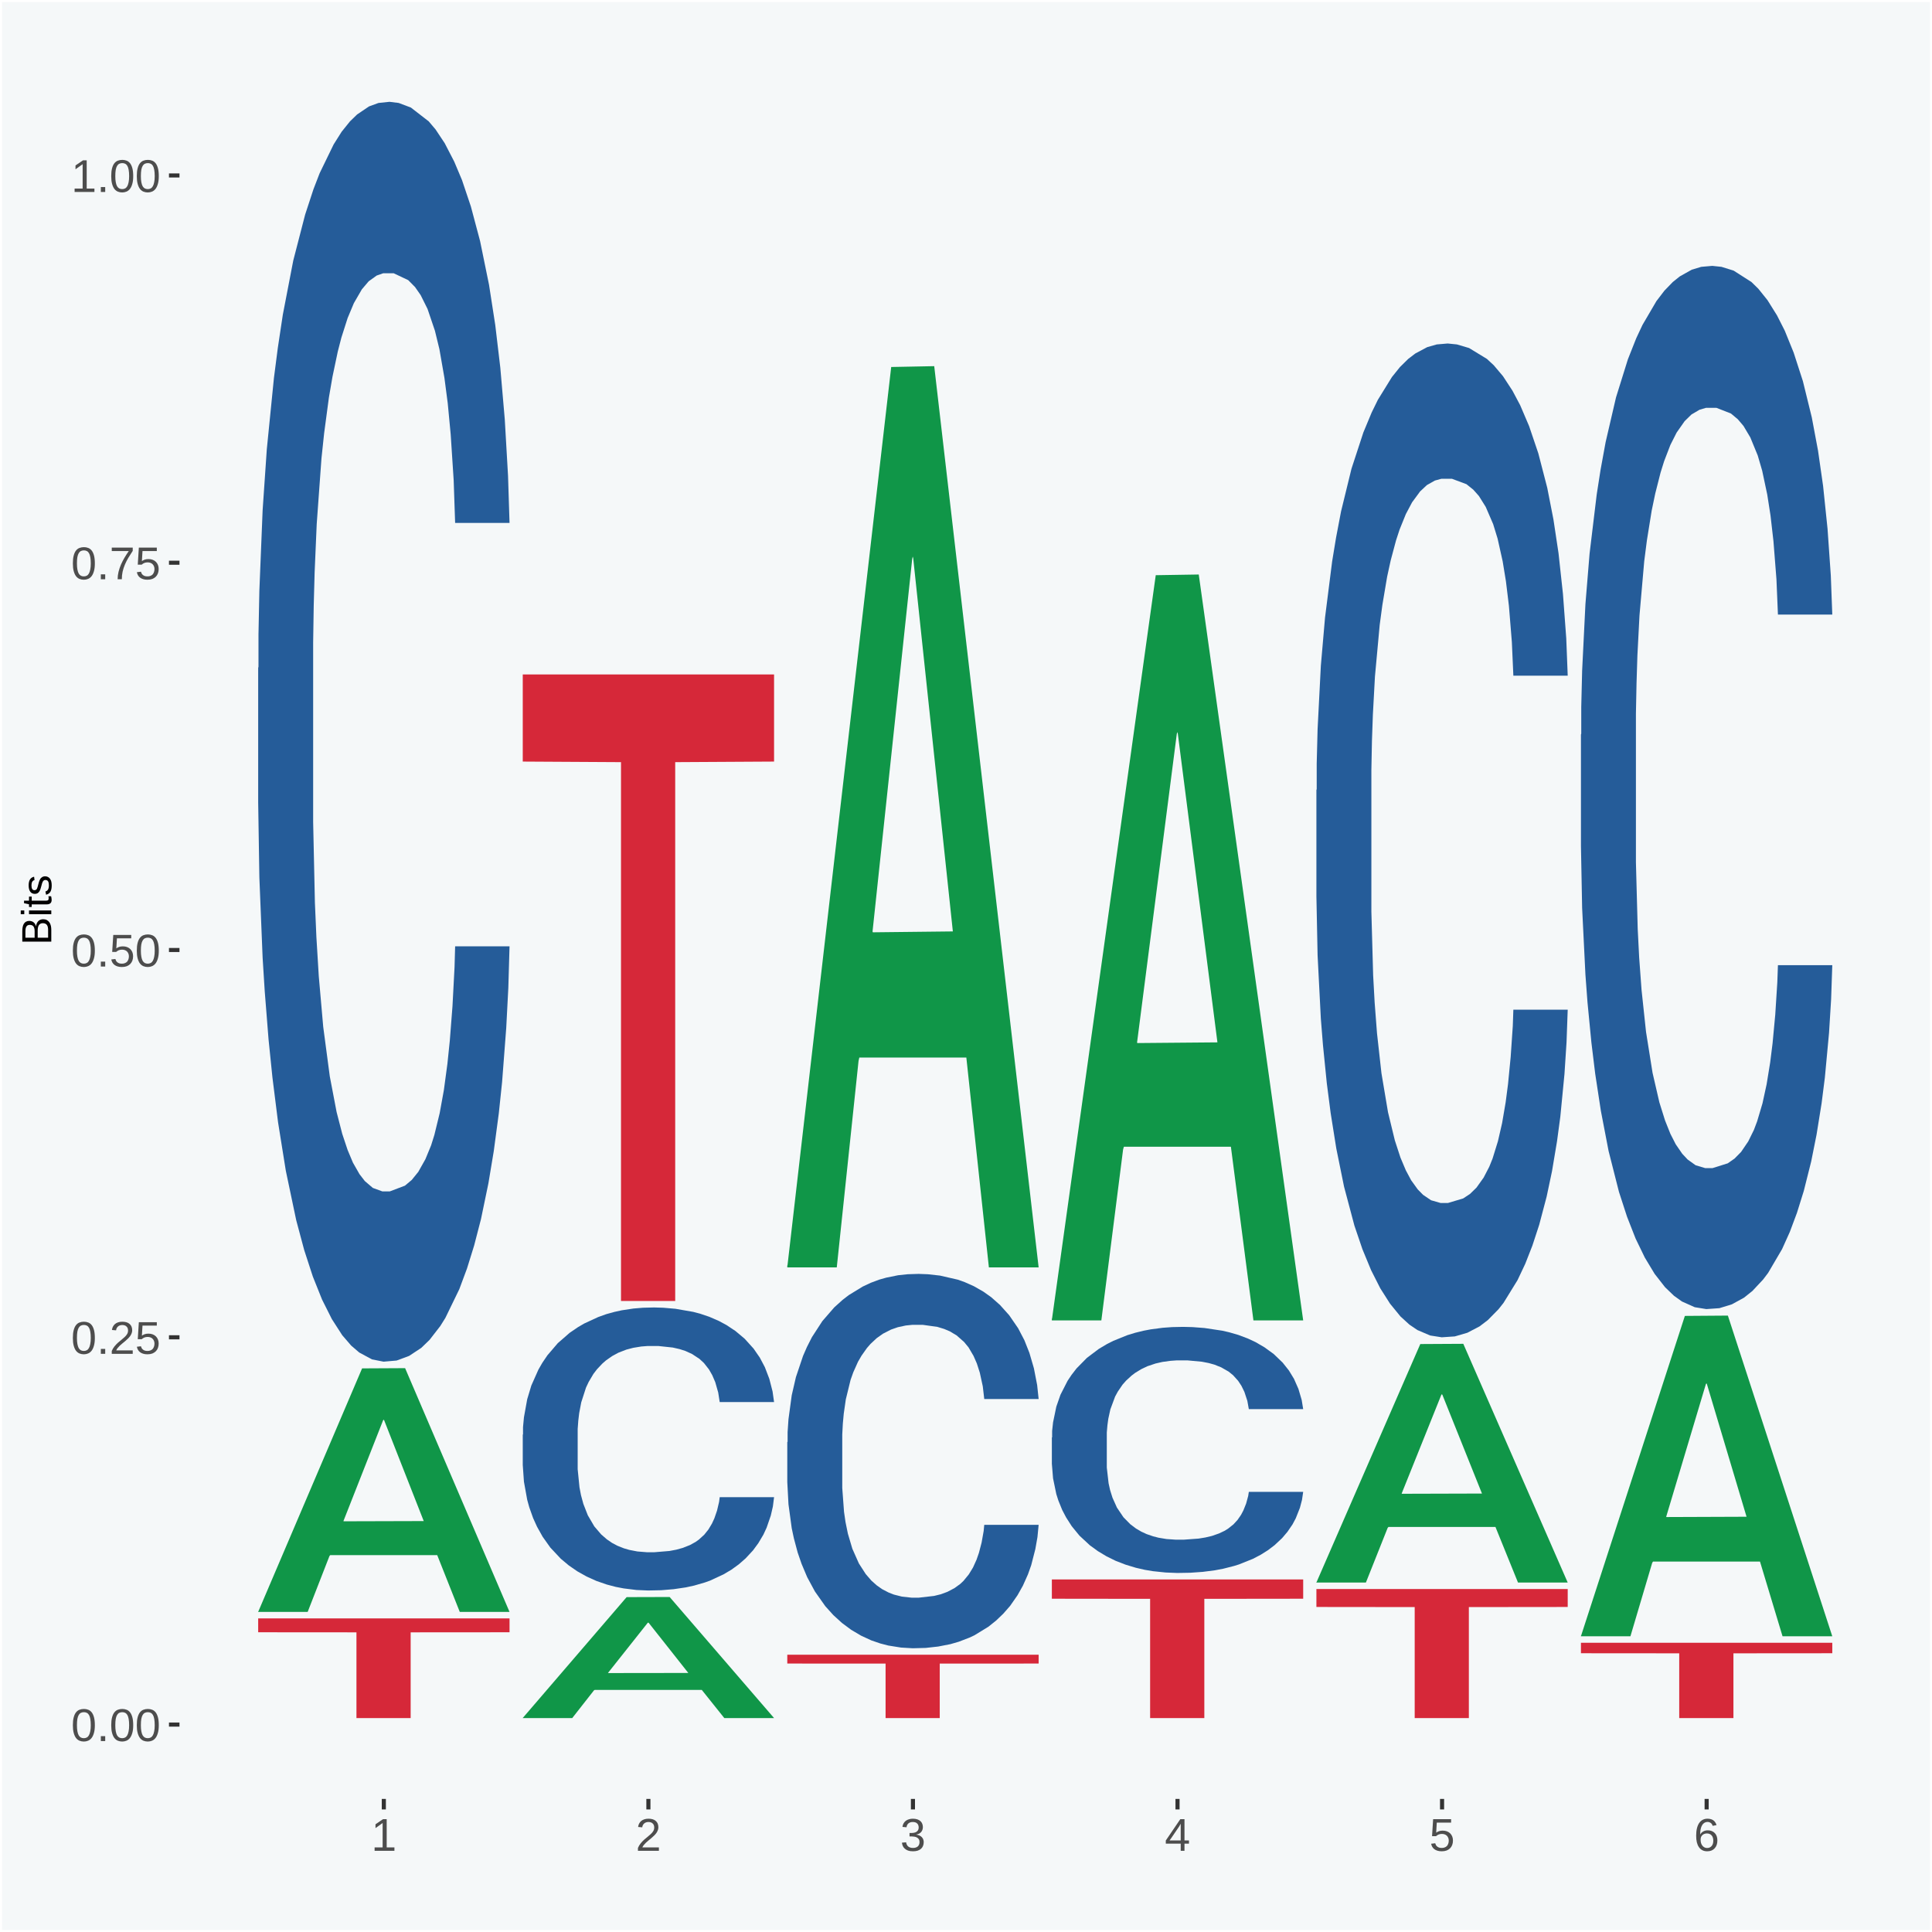
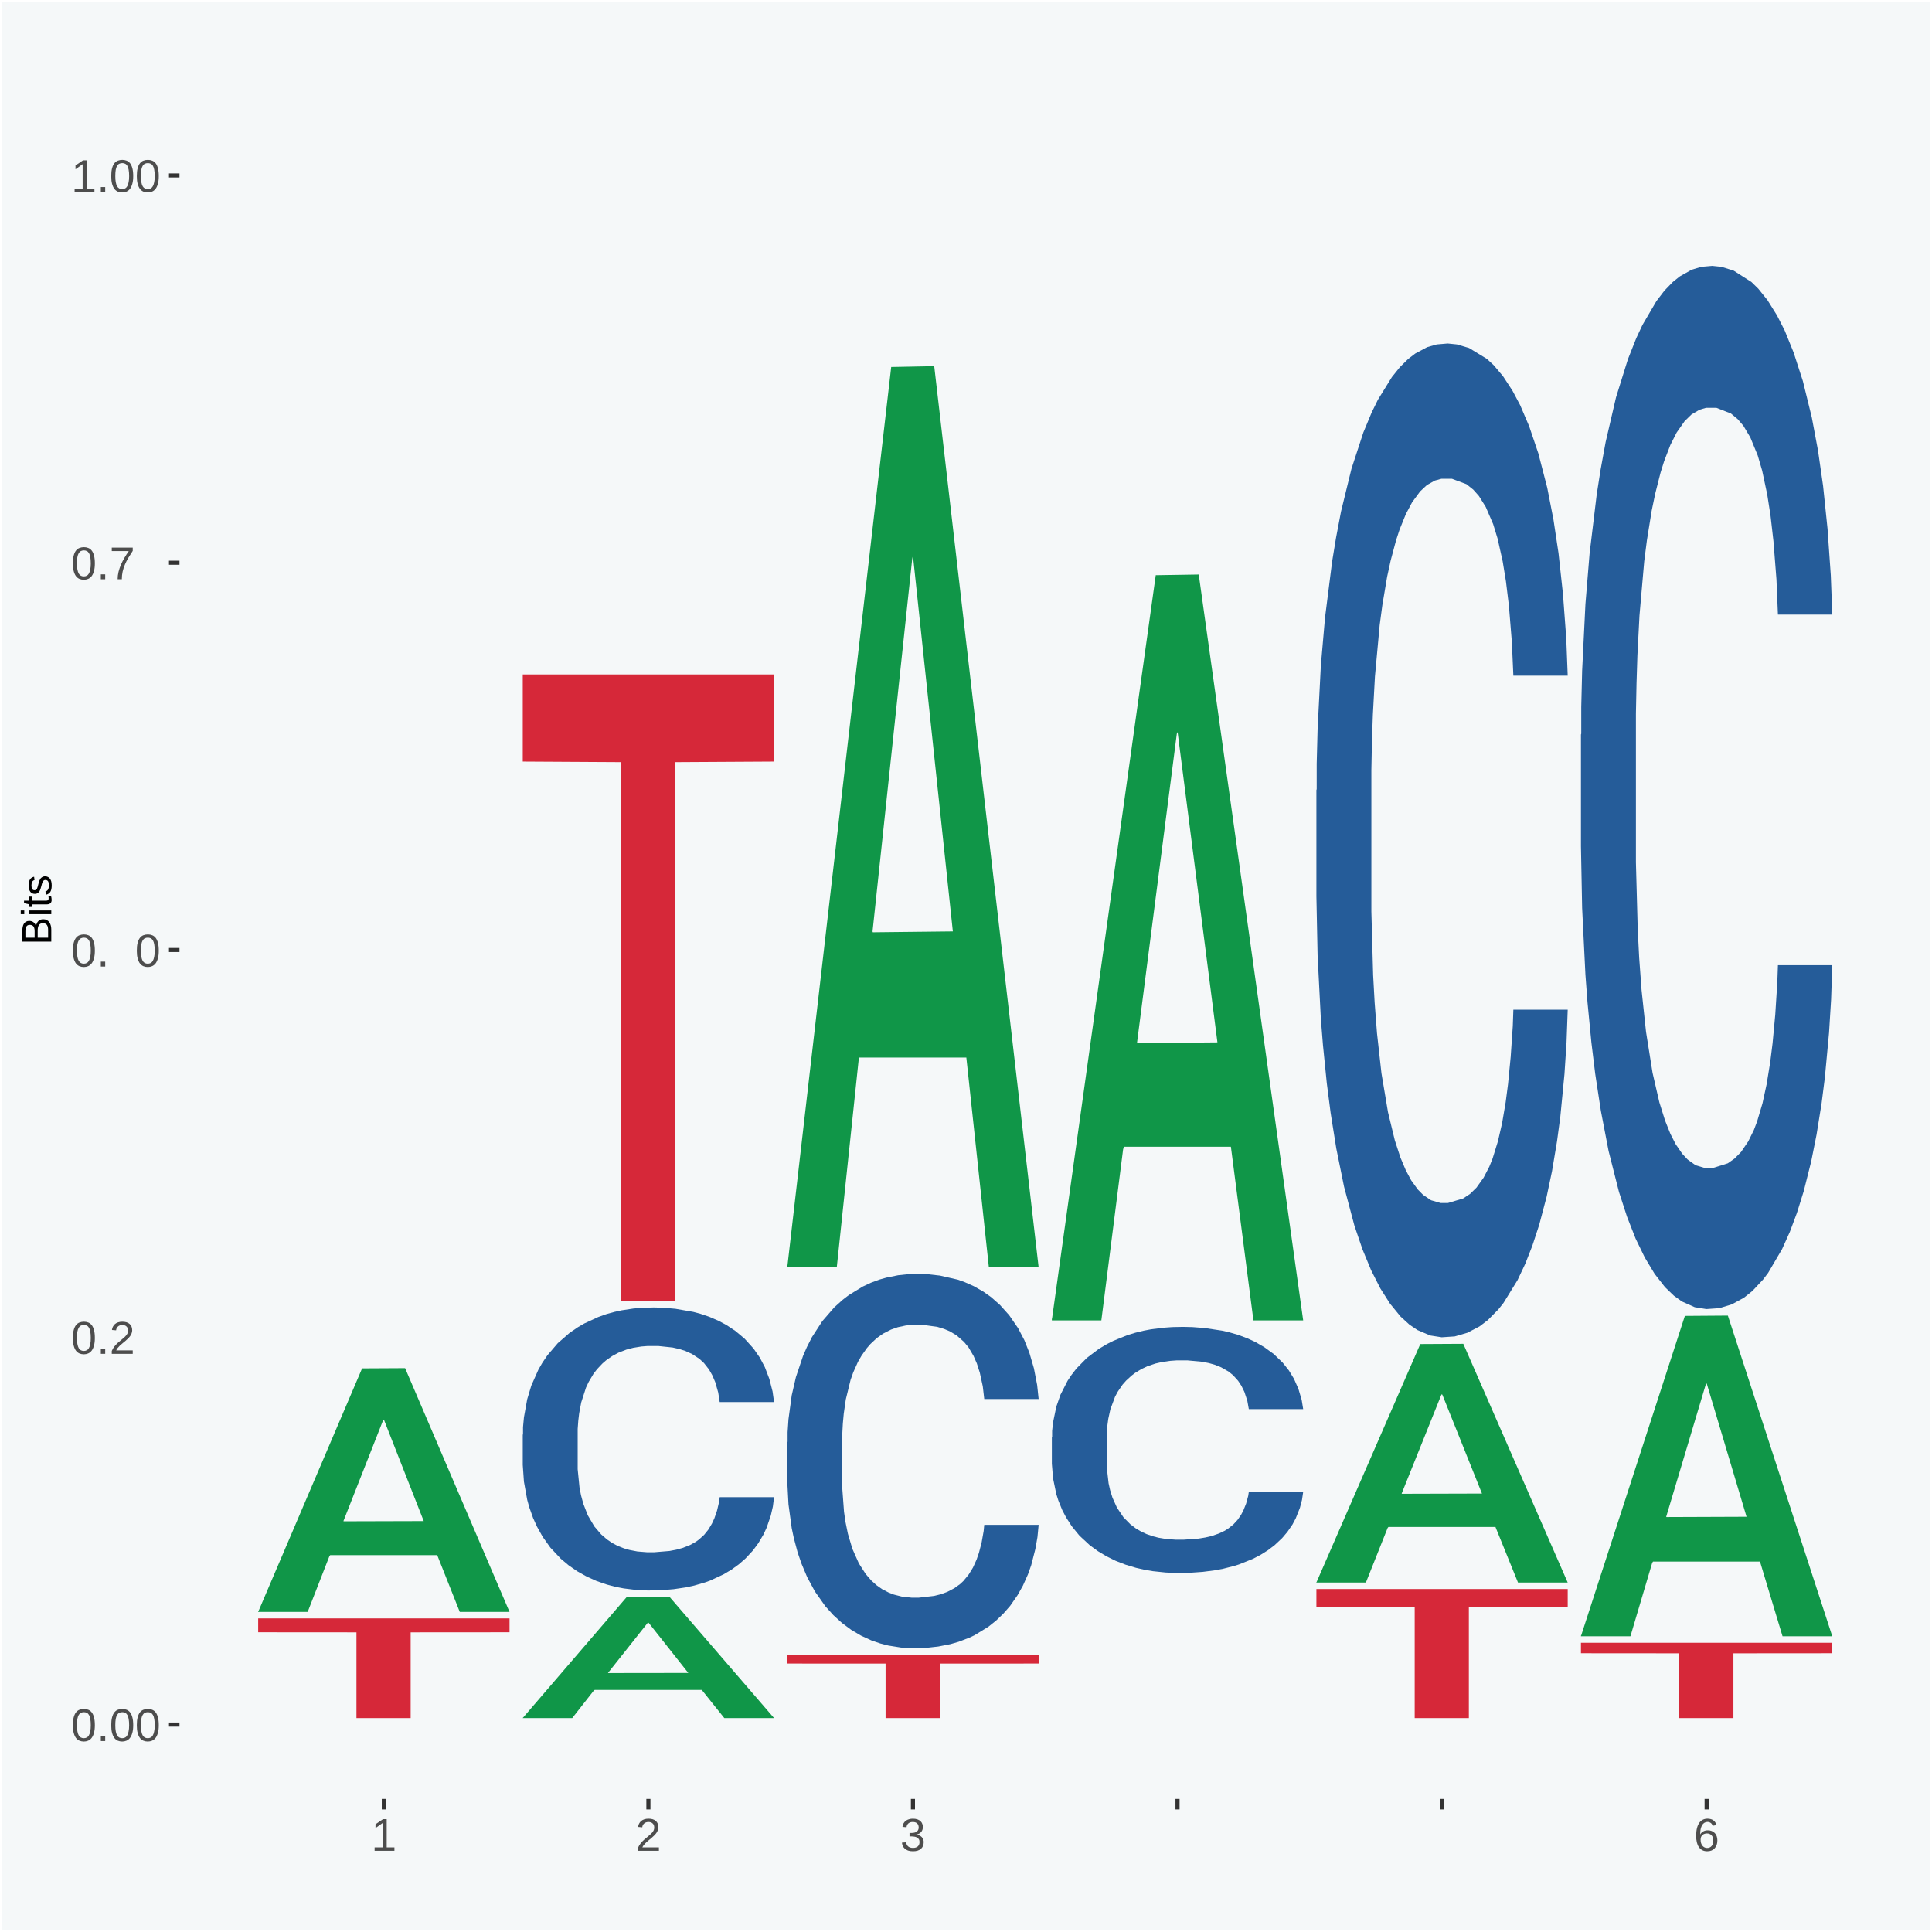
<svg xmlns="http://www.w3.org/2000/svg" xmlns:xlink="http://www.w3.org/1999/xlink" width="504pt" height="504pt" viewBox="0 0 504 504" version="1.1">
  <defs>
    <g>
      <symbol overflow="visible" id="glyph0-0">
        <path style="stroke:none;" d="M 0.406 0 L 0.406 -8 L 3.594 -8 L 3.594 0 Z M 0.797 -0.406 L 3.188 -0.406 L 3.188 -7.594 L 0.797 -7.594 Z M 0.797 -0.406 " />
      </symbol>
      <symbol overflow="visible" id="glyph0-1">
        <path style="stroke:none;" d="M 6.203 -4.125 C 6.203 -3.332 6.125 -2.664 5.969 -2.125 C 5.82 -1.582 5.617 -1.145 5.359 -0.812 C 5.098 -0.477 4.789 -0.238 4.438 -0.094 C 4.094 0.051 3.723 0.125 3.328 0.125 C 2.922 0.125 2.539 0.051 2.188 -0.094 C 1.844 -0.238 1.539 -0.477 1.281 -0.812 C 1.031 -1.145 0.832 -1.582 0.688 -2.125 C 0.539 -2.664 0.469 -3.332 0.469 -4.125 C 0.469 -4.957 0.539 -5.645 0.688 -6.188 C 0.832 -6.738 1.035 -7.176 1.297 -7.5 C 1.555 -7.82 1.859 -8.047 2.203 -8.172 C 2.555 -8.305 2.941 -8.375 3.359 -8.375 C 3.754 -8.375 4.125 -8.305 4.469 -8.172 C 4.812 -8.047 5.113 -7.82 5.375 -7.5 C 5.633 -7.176 5.836 -6.738 5.984 -6.188 C 6.129 -5.645 6.203 -4.957 6.203 -4.125 Z M 5.141 -4.125 C 5.141 -4.781 5.098 -5.328 5.016 -5.766 C 4.941 -6.203 4.828 -6.551 4.672 -6.812 C 4.516 -7.07 4.328 -7.254 4.109 -7.359 C 3.891 -7.473 3.641 -7.531 3.359 -7.531 C 3.055 -7.531 2.789 -7.473 2.562 -7.359 C 2.344 -7.254 2.156 -7.07 2 -6.812 C 1.844 -6.551 1.723 -6.203 1.641 -5.766 C 1.566 -5.328 1.531 -4.781 1.531 -4.125 C 1.531 -3.5 1.57 -2.969 1.656 -2.531 C 1.738 -2.094 1.852 -1.742 2 -1.484 C 2.156 -1.223 2.344 -1.035 2.562 -0.922 C 2.789 -0.805 3.047 -0.75 3.328 -0.75 C 3.609 -0.75 3.859 -0.805 4.078 -0.922 C 4.305 -1.035 4.492 -1.223 4.641 -1.484 C 4.797 -1.742 4.914 -2.094 5 -2.531 C 5.094 -2.969 5.141 -3.5 5.141 -4.125 Z M 5.141 -4.125 " />
      </symbol>
      <symbol overflow="visible" id="glyph0-2">
        <path style="stroke:none;" d="M 1.094 0 L 1.094 -1.281 L 2.234 -1.281 L 2.234 0 Z M 1.094 0 " />
      </symbol>
      <symbol overflow="visible" id="glyph0-3">
        <path style="stroke:none;" d="M 0.609 0 L 0.609 -0.75 C 0.805 -1.207 1.047 -1.609 1.328 -1.953 C 1.617 -2.305 1.922 -2.625 2.234 -2.906 C 2.555 -3.188 2.867 -3.445 3.172 -3.688 C 3.484 -3.938 3.766 -4.18 4.016 -4.422 C 4.266 -4.66 4.469 -4.91 4.625 -5.172 C 4.781 -5.441 4.859 -5.742 4.859 -6.078 C 4.859 -6.316 4.82 -6.523 4.75 -6.703 C 4.676 -6.879 4.57 -7.023 4.438 -7.141 C 4.312 -7.266 4.156 -7.359 3.969 -7.422 C 3.781 -7.484 3.578 -7.516 3.359 -7.516 C 3.141 -7.516 2.938 -7.484 2.75 -7.422 C 2.57 -7.367 2.41 -7.281 2.266 -7.156 C 2.117 -7.039 2 -6.895 1.906 -6.719 C 1.812 -6.551 1.754 -6.352 1.734 -6.125 L 0.656 -6.219 C 0.688 -6.508 0.766 -6.785 0.891 -7.047 C 1.023 -7.316 1.203 -7.551 1.422 -7.75 C 1.648 -7.945 1.922 -8.098 2.234 -8.203 C 2.555 -8.316 2.93 -8.375 3.359 -8.375 C 3.766 -8.375 4.125 -8.328 4.438 -8.234 C 4.758 -8.141 5.031 -7.992 5.25 -7.797 C 5.477 -7.609 5.648 -7.375 5.766 -7.094 C 5.879 -6.812 5.938 -6.488 5.938 -6.125 C 5.938 -5.844 5.883 -5.578 5.781 -5.328 C 5.688 -5.078 5.555 -4.836 5.391 -4.609 C 5.223 -4.379 5.031 -4.16 4.812 -3.953 C 4.594 -3.742 4.363 -3.535 4.125 -3.328 C 3.895 -3.129 3.656 -2.93 3.406 -2.734 C 3.164 -2.535 2.938 -2.336 2.719 -2.141 C 2.508 -1.941 2.32 -1.738 2.156 -1.531 C 1.988 -1.332 1.859 -1.117 1.766 -0.891 L 6.078 -0.891 L 6.078 0 Z M 0.609 0 " />
      </symbol>
      <symbol overflow="visible" id="glyph0-4">
-         <path style="stroke:none;" d="M 6.172 -2.688 C 6.172 -2.27 6.109 -1.891 5.984 -1.547 C 5.859 -1.203 5.672 -0.906 5.422 -0.656 C 5.18 -0.414 4.879 -0.223 4.516 -0.078 C 4.148 0.055 3.723 0.125 3.234 0.125 C 2.805 0.125 2.43 0.07 2.109 -0.031 C 1.785 -0.133 1.508 -0.273 1.281 -0.453 C 1.062 -0.629 0.883 -0.836 0.75 -1.078 C 0.625 -1.316 0.535 -1.57 0.484 -1.844 L 1.547 -1.969 C 1.586 -1.812 1.645 -1.66 1.719 -1.516 C 1.801 -1.367 1.91 -1.238 2.047 -1.125 C 2.18 -1.008 2.348 -0.914 2.547 -0.844 C 2.742 -0.781 2.984 -0.75 3.266 -0.75 C 3.535 -0.75 3.781 -0.789 4 -0.875 C 4.227 -0.957 4.422 -1.078 4.578 -1.234 C 4.734 -1.398 4.852 -1.602 4.938 -1.844 C 5.031 -2.082 5.078 -2.359 5.078 -2.672 C 5.078 -2.922 5.035 -3.148 4.953 -3.359 C 4.867 -3.578 4.75 -3.766 4.594 -3.922 C 4.445 -4.078 4.258 -4.195 4.031 -4.281 C 3.812 -4.363 3.562 -4.406 3.281 -4.406 C 3.113 -4.406 2.953 -4.391 2.797 -4.359 C 2.648 -4.328 2.516 -4.285 2.391 -4.234 C 2.266 -4.18 2.148 -4.117 2.047 -4.047 C 1.941 -3.973 1.844 -3.895 1.75 -3.812 L 0.719 -3.812 L 1 -8.25 L 5.688 -8.25 L 5.688 -7.359 L 1.953 -7.359 L 1.797 -4.734 C 1.984 -4.879 2.219 -5.004 2.5 -5.109 C 2.781 -5.211 3.113 -5.266 3.5 -5.266 C 3.914 -5.266 4.285 -5.203 4.609 -5.078 C 4.941 -4.953 5.223 -4.773 5.453 -4.547 C 5.68 -4.316 5.859 -4.047 5.984 -3.734 C 6.109 -3.422 6.172 -3.07 6.172 -2.688 Z M 6.172 -2.688 " />
-       </symbol>
+         </symbol>
      <symbol overflow="visible" id="glyph0-5">
        <path style="stroke:none;" d="M 6.078 -7.406 C 5.66 -6.77 5.273 -6.16 4.922 -5.578 C 4.578 -4.992 4.281 -4.406 4.031 -3.812 C 3.781 -3.219 3.582 -2.609 3.438 -1.984 C 3.301 -1.367 3.234 -0.707 3.234 0 L 2.141 0 C 2.141 -0.656 2.219 -1.301 2.375 -1.938 C 2.531 -2.57 2.738 -3.195 3 -3.812 C 3.27 -4.426 3.578 -5.023 3.922 -5.609 C 4.273 -6.203 4.648 -6.785 5.047 -7.359 L 0.609 -7.359 L 0.609 -8.25 L 6.078 -8.25 Z M 6.078 -7.406 " />
      </symbol>
      <symbol overflow="visible" id="glyph0-6">
        <path style="stroke:none;" d="M 0.922 0 L 0.922 -0.891 L 3.016 -0.891 L 3.016 -7.25 L 1.156 -5.922 L 1.156 -6.922 L 3.109 -8.25 L 4.078 -8.25 L 4.078 -0.891 L 6.094 -0.891 L 6.094 0 Z M 0.922 0 " />
      </symbol>
      <symbol overflow="visible" id="glyph0-7">
        <path style="stroke:none;" d="M 6.141 -2.281 C 6.141 -1.906 6.078 -1.566 5.953 -1.266 C 5.836 -0.973 5.66 -0.723 5.422 -0.516 C 5.18 -0.305 4.883 -0.145 4.531 -0.031 C 4.188 0.07 3.789 0.125 3.344 0.125 C 2.832 0.125 2.398 0.062 2.047 -0.062 C 1.703 -0.195 1.414 -0.367 1.188 -0.578 C 0.957 -0.785 0.785 -1.02 0.672 -1.281 C 0.566 -1.551 0.492 -1.832 0.453 -2.125 L 1.547 -2.219 C 1.578 -2 1.633 -1.801 1.719 -1.625 C 1.801 -1.445 1.914 -1.289 2.062 -1.156 C 2.207 -1.031 2.383 -0.93 2.594 -0.859 C 2.801 -0.785 3.051 -0.75 3.344 -0.75 C 3.875 -0.75 4.289 -0.879 4.594 -1.141 C 4.895 -1.41 5.047 -1.801 5.047 -2.312 C 5.047 -2.613 4.977 -2.859 4.844 -3.047 C 4.707 -3.234 4.539 -3.379 4.344 -3.484 C 4.145 -3.586 3.926 -3.656 3.688 -3.688 C 3.445 -3.727 3.227 -3.75 3.031 -3.75 L 2.438 -3.75 L 2.438 -4.656 L 3.016 -4.656 C 3.211 -4.656 3.414 -4.676 3.625 -4.719 C 3.844 -4.758 4.039 -4.832 4.219 -4.938 C 4.395 -5.051 4.539 -5.195 4.656 -5.375 C 4.77 -5.562 4.828 -5.797 4.828 -6.078 C 4.828 -6.523 4.695 -6.875 4.438 -7.125 C 4.188 -7.383 3.801 -7.516 3.281 -7.516 C 2.82 -7.516 2.445 -7.395 2.156 -7.156 C 1.875 -6.914 1.707 -6.578 1.656 -6.141 L 0.594 -6.234 C 0.633 -6.598 0.734 -6.91 0.891 -7.172 C 1.047 -7.441 1.242 -7.664 1.484 -7.844 C 1.734 -8.02 2.008 -8.148 2.312 -8.234 C 2.625 -8.328 2.953 -8.375 3.297 -8.375 C 3.754 -8.375 4.148 -8.316 4.484 -8.203 C 4.816 -8.086 5.086 -7.93 5.297 -7.734 C 5.516 -7.535 5.672 -7.301 5.766 -7.031 C 5.867 -6.77 5.922 -6.488 5.922 -6.188 C 5.922 -5.945 5.883 -5.723 5.812 -5.516 C 5.75 -5.305 5.645 -5.113 5.5 -4.938 C 5.363 -4.77 5.188 -4.625 4.969 -4.5 C 4.75 -4.383 4.488 -4.297 4.188 -4.234 L 4.188 -4.219 C 4.52 -4.176 4.805 -4.098 5.047 -3.984 C 5.297 -3.867 5.5 -3.723 5.656 -3.547 C 5.82 -3.379 5.941 -3.188 6.016 -2.969 C 6.098 -2.75 6.141 -2.52 6.141 -2.281 Z M 6.141 -2.281 " />
      </symbol>
      <symbol overflow="visible" id="glyph0-8">
-         <path style="stroke:none;" d="M 5.156 -1.875 L 5.156 0 L 4.172 0 L 4.172 -1.875 L 0.281 -1.875 L 0.281 -2.688 L 4.062 -8.25 L 5.156 -8.25 L 5.156 -2.703 L 6.328 -2.703 L 6.328 -1.875 Z M 4.172 -7.062 C 4.16 -7.039 4.141 -7.004 4.109 -6.953 C 4.078 -6.898 4.039 -6.836 4 -6.766 C 3.957 -6.691 3.914 -6.617 3.875 -6.547 C 3.844 -6.473 3.812 -6.414 3.781 -6.375 L 1.656 -3.25 C 1.633 -3.219 1.602 -3.176 1.562 -3.125 C 1.531 -3.07 1.492 -3.02 1.453 -2.969 C 1.422 -2.914 1.383 -2.863 1.344 -2.812 C 1.301 -2.77 1.27 -2.734 1.25 -2.703 L 4.172 -2.703 Z M 4.172 -7.062 " />
-       </symbol>
+         </symbol>
      <symbol overflow="visible" id="glyph0-9">
        <path style="stroke:none;" d="M 6.141 -2.703 C 6.141 -2.285 6.082 -1.906 5.969 -1.562 C 5.852 -1.219 5.68 -0.922 5.453 -0.672 C 5.234 -0.422 4.957 -0.223 4.625 -0.078 C 4.289 0.055 3.91 0.125 3.484 0.125 C 3.004 0.125 2.582 0.031 2.219 -0.156 C 1.863 -0.344 1.566 -0.609 1.328 -0.953 C 1.086 -1.297 0.906 -1.719 0.781 -2.219 C 0.664 -2.727 0.609 -3.301 0.609 -3.938 C 0.609 -4.676 0.676 -5.32 0.812 -5.875 C 0.945 -6.426 1.141 -6.883 1.391 -7.25 C 1.648 -7.625 1.961 -7.906 2.328 -8.094 C 2.691 -8.281 3.102 -8.375 3.562 -8.375 C 3.844 -8.375 4.102 -8.344 4.344 -8.281 C 4.594 -8.227 4.816 -8.133 5.016 -8 C 5.223 -7.875 5.398 -7.703 5.547 -7.484 C 5.703 -7.273 5.828 -7.016 5.922 -6.703 L 4.906 -6.516 C 4.801 -6.867 4.629 -7.125 4.391 -7.281 C 4.148 -7.445 3.867 -7.531 3.547 -7.531 C 3.266 -7.531 3.004 -7.457 2.766 -7.312 C 2.535 -7.176 2.336 -6.973 2.172 -6.703 C 2.004 -6.43 1.875 -6.086 1.781 -5.672 C 1.695 -5.266 1.656 -4.789 1.656 -4.25 C 1.852 -4.602 2.125 -4.875 2.469 -5.062 C 2.812 -5.25 3.207 -5.344 3.656 -5.344 C 4.031 -5.344 4.367 -5.281 4.672 -5.156 C 4.984 -5.031 5.25 -4.852 5.469 -4.625 C 5.688 -4.406 5.852 -4.129 5.969 -3.797 C 6.082 -3.473 6.141 -3.109 6.141 -2.703 Z M 5.078 -2.656 C 5.078 -2.938 5.039 -3.191 4.969 -3.422 C 4.895 -3.66 4.785 -3.859 4.641 -4.016 C 4.504 -4.18 4.332 -4.305 4.125 -4.391 C 3.926 -4.484 3.688 -4.531 3.406 -4.531 C 3.219 -4.531 3.023 -4.5 2.828 -4.438 C 2.629 -4.383 2.453 -4.289 2.297 -4.156 C 2.141 -4.031 2.008 -3.863 1.906 -3.656 C 1.812 -3.457 1.766 -3.207 1.766 -2.906 C 1.766 -2.602 1.801 -2.316 1.875 -2.047 C 1.957 -1.785 2.07 -1.555 2.219 -1.359 C 2.363 -1.172 2.539 -1.02 2.75 -0.906 C 2.957 -0.789 3.191 -0.734 3.453 -0.734 C 3.703 -0.734 3.926 -0.773 4.125 -0.859 C 4.332 -0.953 4.504 -1.082 4.641 -1.25 C 4.785 -1.414 4.895 -1.613 4.969 -1.844 C 5.039 -2.082 5.078 -2.352 5.078 -2.656 Z M 5.078 -2.656 " />
      </symbol>
      <symbol overflow="visible" id="glyph1-0">
        <path style="stroke:none;" d="M 0 -0.359 L -7.328 -0.359 L -7.328 -3.281 L 0 -3.281 Z M -0.359 -0.734 L -0.359 -2.922 L -6.969 -2.922 L -6.969 -0.734 Z M -0.359 -0.734 " />
      </symbol>
      <symbol overflow="visible" id="glyph1-1">
        <path style="stroke:none;" d="M -2.125 -6.75 C -1.75 -6.75 -1.426 -6.676 -1.156 -6.531 C -0.883 -6.383 -0.66 -6.18 -0.484 -5.922 C -0.316 -5.672 -0.191 -5.375 -0.109 -5.031 C -0.035 -4.695 0 -4.344 0 -3.969 L 0 -0.906 L -7.562 -0.906 L -7.562 -3.656 C -7.562 -4.07 -7.523 -4.441 -7.453 -4.766 C -7.391 -5.098 -7.281 -5.379 -7.125 -5.609 C -6.977 -5.836 -6.789 -6.008 -6.562 -6.125 C -6.332 -6.25 -6.055 -6.312 -5.734 -6.312 C -5.523 -6.312 -5.328 -6.281 -5.141 -6.219 C -4.953 -6.164 -4.781 -6.078 -4.625 -5.953 C -4.477 -5.836 -4.348 -5.688 -4.234 -5.5 C -4.129 -5.32 -4.047 -5.113 -3.984 -4.875 C -3.953 -5.176 -3.883 -5.441 -3.781 -5.672 C -3.676 -5.91 -3.539 -6.109 -3.375 -6.266 C -3.219 -6.43 -3.031 -6.551 -2.812 -6.625 C -2.602 -6.707 -2.375 -6.75 -2.125 -6.75 Z M -5.609 -5.281 C -6.016 -5.281 -6.305 -5.141 -6.484 -4.859 C -6.66 -4.586 -6.75 -4.188 -6.75 -3.656 L -6.75 -1.922 L -4.344 -1.922 L -4.344 -3.656 C -4.344 -3.957 -4.375 -4.211 -4.438 -4.422 C -4.5 -4.629 -4.582 -4.797 -4.688 -4.922 C -4.801 -5.047 -4.93 -5.133 -5.078 -5.188 C -5.234 -5.25 -5.41 -5.281 -5.609 -5.281 Z M -2.219 -5.719 C -2.457 -5.719 -2.66 -5.672 -2.828 -5.578 C -2.992 -5.492 -3.129 -5.367 -3.234 -5.203 C -3.348 -5.047 -3.426 -4.848 -3.469 -4.609 C -3.52 -4.379 -3.547 -4.125 -3.547 -3.844 L -3.547 -1.922 L -0.828 -1.922 L -0.828 -3.922 C -0.828 -4.18 -0.848 -4.422 -0.891 -4.641 C -0.93 -4.859 -1.004 -5.047 -1.109 -5.203 C -1.211 -5.367 -1.352 -5.492 -1.531 -5.578 C -1.719 -5.672 -1.945 -5.719 -2.219 -5.719 Z M -2.219 -5.719 " />
      </symbol>
      <symbol overflow="visible" id="glyph1-2">
        <path style="stroke:none;" d="M -7.047 -0.734 L -7.969 -0.734 L -7.969 -1.703 L -7.047 -1.703 Z M 0 -0.734 L -5.812 -0.734 L -5.812 -1.703 L 0 -1.703 Z M 0 -0.734 " />
      </symbol>
      <symbol overflow="visible" id="glyph1-3">
        <path style="stroke:none;" d="M -0.047 -2.969 C -0.004 -2.82 0.023 -2.672 0.047 -2.516 C 0.078 -2.367 0.094 -2.195 0.094 -2 C 0.094 -1.227 -0.348 -0.844 -1.234 -0.844 L -5.109 -0.844 L -5.109 -0.172 L -5.812 -0.172 L -5.812 -0.875 L -7.109 -1.156 L -7.109 -1.812 L -5.812 -1.812 L -5.812 -2.875 L -5.109 -2.875 L -5.109 -1.812 L -1.438 -1.812 C -1.156 -1.812 -0.957 -1.852 -0.844 -1.938 C -0.738 -2.031 -0.688 -2.191 -0.688 -2.422 C -0.688 -2.516 -0.691 -2.602 -0.703 -2.688 C -0.711 -2.77 -0.727 -2.863 -0.75 -2.969 Z M -0.047 -2.969 " />
      </symbol>
      <symbol overflow="visible" id="glyph1-4">
        <path style="stroke:none;" d="M -1.609 -5.109 C -1.336 -5.109 -1.094 -5.051 -0.875 -4.938 C -0.664 -4.832 -0.488 -4.68 -0.344 -4.484 C -0.195 -4.285 -0.082 -4.039 0 -3.75 C 0.07 -3.457 0.109 -3.125 0.109 -2.75 C 0.109 -2.406 0.082 -2.098 0.031 -1.828 C -0.02 -1.555 -0.102 -1.316 -0.219 -1.109 C -0.332 -0.91 -0.484 -0.742 -0.672 -0.609 C -0.859 -0.473 -1.086 -0.375 -1.359 -0.312 L -1.531 -1.156 C -1.219 -1.238 -0.988 -1.41 -0.844 -1.672 C -0.695 -1.93 -0.625 -2.289 -0.625 -2.75 C -0.625 -2.957 -0.641 -3.145 -0.672 -3.312 C -0.703 -3.488 -0.75 -3.641 -0.812 -3.766 C -0.883 -3.891 -0.977 -3.984 -1.094 -4.047 C -1.207 -4.117 -1.352 -4.156 -1.531 -4.156 C -1.707 -4.156 -1.848 -4.113 -1.953 -4.031 C -2.066 -3.957 -2.16 -3.844 -2.234 -3.688 C -2.316 -3.539 -2.383 -3.363 -2.438 -3.156 C -2.5 -2.945 -2.562 -2.719 -2.625 -2.469 C -2.688 -2.238 -2.754 -2.008 -2.828 -1.781 C -2.898 -1.551 -3 -1.344 -3.125 -1.156 C -3.25 -0.969 -3.398 -0.816 -3.578 -0.703 C -3.766 -0.586 -4 -0.531 -4.281 -0.531 C -4.812 -0.531 -5.211 -0.719 -5.484 -1.094 C -5.766 -1.477 -5.906 -2.031 -5.906 -2.75 C -5.906 -3.395 -5.789 -3.906 -5.562 -4.281 C -5.332 -4.656 -4.973 -4.895 -4.484 -5 L -4.375 -4.125 C -4.52 -4.094 -4.645 -4.035 -4.75 -3.953 C -4.852 -3.867 -4.938 -3.766 -5 -3.641 C -5.062 -3.516 -5.102 -3.375 -5.125 -3.219 C -5.156 -3.07 -5.172 -2.914 -5.172 -2.75 C -5.172 -2.312 -5.102 -1.988 -4.969 -1.781 C -4.844 -1.582 -4.645 -1.484 -4.375 -1.484 C -4.219 -1.484 -4.086 -1.52 -3.984 -1.594 C -3.879 -1.664 -3.789 -1.77 -3.719 -1.906 C -3.656 -2.051 -3.598 -2.219 -3.547 -2.406 C -3.492 -2.602 -3.438 -2.816 -3.375 -3.047 C -3.332 -3.203 -3.289 -3.359 -3.25 -3.516 C -3.207 -3.68 -3.156 -3.836 -3.094 -3.984 C -3.031 -4.141 -2.957 -4.285 -2.875 -4.422 C -2.789 -4.555 -2.688 -4.672 -2.562 -4.766 C -2.445 -4.867 -2.312 -4.953 -2.156 -5.016 C -2 -5.078 -1.816 -5.109 -1.609 -5.109 Z M -1.609 -5.109 " />
      </symbol>
    </g>
    <clipPath id="clip1">
      <path d="M 46.82 5.48 L 498.52 5.48 L 498.52 469.281 L 46.82 469.281 Z M 46.82 5.48 " />
    </clipPath>
  </defs>
  <g id="surface1">
    <rect x="0" y="0" width="504" height="504" style="fill:rgb(96.078%,97.255%,97.647%);fill-opacity:1;stroke:none;" />
    <path style="fill:none;stroke-width:1.07;stroke-linecap:round;stroke-linejoin:round;stroke:rgb(100%,100%,100%);stroke-opacity:1;stroke-miterlimit:10;" d="M 0 0 L 504 0 L 504 504 L 0 504 Z M 0 0 " transform="matrix(1,0,0,-1,0,504)" />
    <g clip-path="url(#clip1)" clip-rule="nonzero">
      <path style=" stroke:none;fill-rule:nonzero;fill:rgb(96.078%,97.255%,97.647%);fill-opacity:1;" d="M 46.82 469.281 L 498.52 469.281 L 498.52 5.48 L 46.82 5.48 Z M 46.82 469.281 " />
    </g>
    <path style=" stroke:none;fill-rule:nonzero;fill:rgb(6.274%,58.824%,28.235%);fill-opacity:1;" d="M 67.352 420.379 L 67.422 420.32 L 94.461 356.969 L 105.68 356.91 L 132.922 420.5 L 119.941 420.5 L 114.059 405.691 L 86.141 405.691 L 85.941 405.93 L 80.262 420.5 L 67.352 420.5 L 67.352 420.379 L 89.66 396.859 L 110.539 396.801 L 100.199 370.469 L 100.07 370.352 L 99.93 370.531 L 89.59 396.801 L 89.66 396.859 Z M 67.352 420.379 " />
-     <path style=" stroke:none;fill-rule:nonzero;fill:rgb(14.51%,36.078%,60.001%);fill-opacity:1;" d="M 67.352 174.23 L 67.43 173.93 L 67.43 165.531 L 67.66 154.121 L 68.512 133.109 L 69.602 117.199 L 71.461 98.602 L 72.469 90.789 L 73.781 82.09 L 76.5 67.98 L 79.602 55.98 L 81.77 49.371 L 83.391 45.172 L 87.039 37.672 L 89.129 34.359 L 91.301 31.66 L 93.16 29.859 L 96.262 27.762 L 98.738 26.859 L 101.609 26.559 L 104.012 26.859 L 107.191 28.059 L 111.84 31.66 L 113.621 33.762 L 116.02 37.371 L 118.5 42.172 L 120.52 46.969 L 122.84 53.871 L 125.238 62.879 L 127.57 74.281 L 129.199 84.789 L 130.512 95.891 L 131.68 109.398 L 132.531 124.109 L 132.922 136.41 L 118.73 136.41 L 118.352 125.309 L 117.57 113.301 L 116.801 105.199 L 115.941 98.602 L 114.629 91.09 L 113.461 86.289 L 111.531 80.59 L 109.738 76.988 L 108.27 74.879 L 106.488 73.078 L 102.691 71.281 L 99.98 71.281 L 98.27 71.879 L 96.18 73.379 L 94.398 75.48 L 92.309 79.09 L 90.68 82.988 L 89.051 88.09 L 88.121 91.691 L 86.73 98.301 L 85.801 103.699 L 84.559 113 L 83.859 119.609 L 82.621 136.711 L 82.078 149.32 L 81.84 158.02 L 81.691 167.629 L 81.691 214.449 L 82.148 235.461 L 82.539 244.469 L 83.16 254.672 L 84.32 267.879 L 86.031 280.781 L 87.809 290.09 L 89.281 295.789 L 90.68 299.988 L 92.07 303.301 L 93.781 306.301 L 95.172 308.102 L 97.27 309.898 L 99.75 310.801 L 101.68 310.801 L 105.641 309.301 L 107.422 307.801 L 109.121 305.699 L 110.98 302.391 L 112.461 298.789 L 113.309 296.09 L 114.699 290.391 L 115.789 284.391 L 116.719 277.48 L 117.34 271.48 L 118.039 262.48 L 118.578 252.27 L 118.73 246.871 L 132.922 246.871 L 132.609 257.672 L 132.059 268.18 L 130.98 282.281 L 130.129 290.391 L 128.809 300.289 L 127.41 308.699 L 125.48 318 L 123.691 324.91 L 121.828 330.91 L 119.82 336.309 L 116.18 343.809 L 114.859 345.922 L 112.07 349.52 L 109.898 351.621 L 106.719 353.719 L 103.469 354.922 L 100.059 355.219 L 97.031 354.621 L 93.699 352.82 L 91.609 351.02 L 89.281 348.32 L 86.57 344.109 L 84.012 339.012 L 81.609 333.012 L 79.359 326.109 L 77.27 318.301 L 74.559 305.398 L 72.539 292.789 L 71.07 281.078 L 70.059 271.18 L 69.059 258.57 L 68.512 249.871 L 67.66 228.859 L 67.352 209.352 Z M 67.352 174.23 " />
    <path style=" stroke:none;fill-rule:nonzero;fill:rgb(83.922%,15.686%,22.353%);fill-opacity:1;" d="M 67.352 422.191 L 132.922 422.191 L 132.922 425.809 L 107.129 425.828 L 107.129 448.191 L 92.988 448.191 L 92.988 425.828 L 67.352 425.809 Z M 67.352 422.191 " />
    <path style=" stroke:none;fill-rule:nonzero;fill:rgb(6.274%,58.824%,28.235%);fill-opacity:1;" d="M 136.371 448.129 L 136.43 448.102 L 163.469 416.641 L 174.691 416.609 L 201.93 448.191 L 188.949 448.191 L 183.07 440.84 L 155.16 440.84 L 154.949 440.961 L 149.281 448.191 L 136.371 448.191 L 136.371 448.129 L 158.672 436.449 L 179.559 436.422 L 169.219 423.34 L 169.078 423.281 L 168.949 423.371 L 158.602 436.422 L 158.672 436.449 Z M 136.371 448.129 " />
    <path style=" stroke:none;fill-rule:nonzero;fill:rgb(14.51%,36.078%,60.001%);fill-opacity:1;" d="M 136.371 374.25 L 136.441 374.191 L 136.441 372.301 L 136.68 369.738 L 137.531 365.02 L 138.609 361.441 L 140.469 357.262 L 141.48 355.512 L 142.801 353.559 L 145.512 350.391 L 148.609 347.691 L 150.781 346.211 L 152.41 345.262 L 156.051 343.578 L 158.141 342.828 L 160.309 342.23 L 162.172 341.82 L 165.27 341.352 L 167.75 341.148 L 170.621 341.078 L 173.02 341.148 L 176.199 341.422 L 180.852 342.23 L 182.629 342.699 L 185.039 343.512 L 187.52 344.59 L 189.531 345.672 L 191.859 347.219 L 194.262 349.238 L 196.578 351.801 L 198.211 354.16 L 199.531 356.66 L 200.691 359.691 L 201.539 362.988 L 201.93 365.762 L 187.75 365.762 L 187.359 363.262 L 186.59 360.57 L 185.809 358.75 L 184.961 357.262 L 183.641 355.578 L 182.48 354.5 L 180.539 353.219 L 178.762 352.41 L 177.289 351.941 L 175.5 351.531 L 171.711 351.129 L 168.988 351.129 L 167.289 351.262 L 165.199 351.602 L 163.41 352.07 L 161.32 352.879 L 159.691 353.762 L 158.07 354.898 L 157.141 355.711 L 155.738 357.199 L 154.809 358.41 L 153.57 360.5 L 152.871 361.98 L 151.629 365.828 L 151.09 368.66 L 150.859 370.609 L 150.699 372.77 L 150.699 383.289 L 151.172 388.012 L 151.559 390.031 L 152.18 392.32 L 153.34 395.289 L 155.039 398.191 L 156.828 400.281 L 158.301 401.559 L 159.691 402.512 L 161.09 403.25 L 162.789 403.922 L 164.191 404.328 L 166.281 404.73 L 168.762 404.93 L 170.699 404.93 L 174.648 404.602 L 176.43 404.262 L 178.141 403.789 L 180 403.051 L 181.469 402.238 L 182.32 401.629 L 183.719 400.352 L 184.801 399 L 185.73 397.449 L 186.352 396.102 L 187.051 394.078 L 187.59 391.789 L 187.75 390.57 L 201.93 390.57 L 201.621 393 L 201.078 395.359 L 199.988 398.531 L 199.141 400.352 L 197.82 402.57 L 196.43 404.461 L 194.488 406.551 L 192.711 408.102 L 190.852 409.449 L 188.828 410.66 L 185.191 412.352 L 183.871 412.82 L 181.078 413.629 L 178.91 414.102 L 175.738 414.57 L 172.48 414.84 L 169.07 414.91 L 166.051 414.781 L 162.719 414.371 L 160.621 413.969 L 158.301 413.359 L 155.59 412.422 L 153.031 411.27 L 150.629 409.922 L 148.379 408.371 L 146.289 406.621 L 143.57 403.719 L 141.559 400.891 L 140.09 398.262 L 139.078 396.031 L 138.07 393.199 L 137.531 391.25 L 136.68 386.531 L 136.371 382.141 Z M 136.371 374.25 " />
    <path style=" stroke:none;fill-rule:nonzero;fill:rgb(83.922%,15.686%,22.353%);fill-opacity:1;" d="M 136.371 175.949 L 201.93 175.949 L 201.93 198.672 L 176.141 198.82 L 176.141 339.391 L 162 339.391 L 162 198.82 L 136.371 198.672 Z M 136.371 175.949 " />
    <path style=" stroke:none;fill-rule:nonzero;fill:rgb(6.274%,58.824%,28.235%);fill-opacity:1;" d="M 205.379 330.18 L 205.449 329.961 L 232.488 95.738 L 243.711 95.52 L 270.949 330.621 L 257.969 330.621 L 252.09 275.879 L 224.172 275.879 L 223.969 276.762 L 218.289 330.621 L 205.379 330.621 L 205.379 330.18 L 227.691 243.211 L 248.57 242.98 L 238.23 145.629 L 238.102 145.191 L 237.961 145.852 L 227.621 242.98 L 227.691 243.211 Z M 205.379 330.18 " />
    <path style=" stroke:none;fill-rule:nonzero;fill:rgb(14.51%,36.078%,60.001%);fill-opacity:1;" d="M 205.379 376.199 L 205.461 376.109 L 205.461 373.609 L 205.691 370.219 L 206.539 363.98 L 207.629 359.25 L 209.488 353.719 L 210.5 351.398 L 211.809 348.82 L 214.531 344.629 L 217.629 341.059 L 219.801 339.102 L 221.422 337.852 L 225.07 335.621 L 227.16 334.641 L 229.328 333.828 L 231.191 333.301 L 234.289 332.672 L 236.77 332.41 L 239.641 332.32 L 242.039 332.41 L 245.219 332.762 L 249.871 333.828 L 251.648 334.461 L 254.051 335.531 L 256.531 336.949 L 258.551 338.379 L 260.871 340.43 L 263.27 343.109 L 265.602 346.5 L 267.23 349.621 L 268.539 352.922 L 269.711 356.93 L 270.559 361.301 L 270.949 364.961 L 256.762 364.961 L 256.379 361.66 L 255.602 358.09 L 254.828 355.68 L 253.969 353.719 L 252.66 351.488 L 251.488 350.07 L 249.559 348.371 L 247.77 347.301 L 246.301 346.68 L 244.52 346.141 L 240.719 345.609 L 238.012 345.609 L 236.301 345.781 L 234.211 346.23 L 232.43 346.852 L 230.34 347.922 L 228.711 349.078 L 227.078 350.602 L 226.148 351.672 L 224.762 353.629 L 223.828 355.238 L 222.59 358 L 221.891 359.969 L 220.648 365.051 L 220.109 368.801 L 219.871 371.379 L 219.719 374.238 L 219.719 388.148 L 220.18 394.391 L 220.57 397.07 L 221.191 400.102 L 222.352 404.02 L 224.059 407.859 L 225.84 410.621 L 227.309 412.32 L 228.711 413.57 L 230.102 414.551 L 231.809 415.441 L 233.199 415.98 L 235.301 416.512 L 237.781 416.781 L 239.711 416.781 L 243.672 416.328 L 245.449 415.891 L 247.148 415.262 L 249.012 414.281 L 250.488 413.211 L 251.34 412.41 L 252.73 410.711 L 253.82 408.93 L 254.75 406.879 L 255.371 405.09 L 256.07 402.422 L 256.609 399.391 L 256.762 397.781 L 270.949 397.781 L 270.641 400.988 L 270.09 404.109 L 269.012 408.309 L 268.16 410.711 L 266.84 413.66 L 265.441 416.148 L 263.512 418.922 L 261.719 420.969 L 259.859 422.75 L 257.852 424.359 L 254.211 426.59 L 252.891 427.211 L 250.102 428.281 L 247.93 428.91 L 244.75 429.531 L 241.5 429.891 L 238.09 429.98 L 235.059 429.801 L 231.73 429.27 L 229.641 428.73 L 227.309 427.93 L 224.602 426.68 L 222.039 425.16 L 219.641 423.379 L 217.391 421.328 L 215.301 419.012 L 212.59 415.172 L 210.57 411.43 L 209.102 407.949 L 208.09 405.012 L 207.09 401.262 L 206.539 398.672 L 205.691 392.43 L 205.379 386.629 Z M 205.379 376.199 " />
    <path style=" stroke:none;fill-rule:nonzero;fill:rgb(83.922%,15.686%,22.353%);fill-opacity:1;" d="M 205.379 431.672 L 270.949 431.672 L 270.949 433.969 L 245.148 433.98 L 245.148 448.191 L 231.02 448.191 L 231.02 433.98 L 205.379 433.969 Z M 205.379 431.672 " />
    <path style=" stroke:none;fill-rule:nonzero;fill:rgb(6.274%,58.824%,28.235%);fill-opacity:1;" d="M 274.398 344.078 L 274.461 343.898 L 301.5 150.051 L 312.719 149.871 L 339.961 344.449 L 326.98 344.449 L 321.102 299.141 L 293.191 299.141 L 292.98 299.871 L 287.309 344.449 L 274.398 344.449 L 274.398 344.078 L 296.699 272.102 L 317.59 271.922 L 307.25 191.352 L 307.109 190.98 L 306.98 191.531 L 296.629 271.922 L 296.699 272.102 Z M 274.398 344.078 " />
    <path style=" stroke:none;fill-rule:nonzero;fill:rgb(14.51%,36.078%,60.001%);fill-opacity:1;" d="M 274.398 374.988 L 274.469 374.93 L 274.469 373.289 L 274.711 371.059 L 275.559 366.961 L 276.641 363.852 L 278.5 360.211 L 279.512 358.691 L 280.828 356.988 L 283.539 354.23 L 286.641 351.891 L 288.809 350.602 L 290.441 349.781 L 294.078 348.309 L 296.172 347.672 L 298.34 347.141 L 300.199 346.789 L 303.301 346.379 L 305.781 346.199 L 308.648 346.141 L 311.051 346.199 L 314.23 346.441 L 318.879 347.141 L 320.66 347.551 L 323.07 348.25 L 325.551 349.191 L 327.559 350.129 L 329.879 351.48 L 332.289 353.238 L 334.609 355.469 L 336.238 357.52 L 337.559 359.691 L 338.719 362.32 L 339.57 365.199 L 339.961 367.602 L 325.781 367.602 L 325.391 365.43 L 324.621 363.09 L 323.84 361.5 L 322.988 360.211 L 321.672 358.75 L 320.512 357.809 L 318.57 356.699 L 316.789 355.988 L 315.32 355.578 L 313.531 355.23 L 309.738 354.879 L 307.02 354.879 L 305.32 355 L 303.23 355.289 L 301.441 355.699 L 299.352 356.398 L 297.719 357.172 L 296.102 358.16 L 295.172 358.871 L 293.77 360.16 L 292.84 361.211 L 291.602 363.031 L 290.898 364.32 L 289.66 367.66 L 289.121 370.121 L 288.891 371.82 L 288.73 373.699 L 288.73 382.84 L 289.199 386.949 L 289.59 388.711 L 290.211 390.699 L 291.371 393.281 L 293.07 395.801 L 294.859 397.621 L 296.328 398.73 L 297.719 399.551 L 299.121 400.199 L 300.82 400.781 L 302.219 401.141 L 304.309 401.488 L 306.789 401.66 L 308.73 401.66 L 312.68 401.371 L 314.461 401.078 L 316.172 400.672 L 318.031 400.02 L 319.5 399.32 L 320.352 398.789 L 321.75 397.68 L 322.828 396.512 L 323.762 395.16 L 324.379 393.98 L 325.078 392.23 L 325.621 390.23 L 325.781 389.18 L 339.961 389.18 L 339.648 391.289 L 339.109 393.34 L 338.02 396.09 L 337.172 397.68 L 335.852 399.609 L 334.461 401.25 L 332.52 403.07 L 330.738 404.422 L 328.879 405.59 L 326.859 406.648 L 323.219 408.109 L 321.898 408.52 L 319.109 409.23 L 316.941 409.641 L 313.77 410.051 L 310.512 410.281 L 307.102 410.34 L 304.078 410.219 L 300.75 409.871 L 298.648 409.52 L 296.328 408.988 L 293.621 408.172 L 291.059 407.18 L 288.66 406 L 286.41 404.648 L 284.32 403.129 L 281.602 400.609 L 279.59 398.148 L 278.121 395.859 L 277.109 393.93 L 276.102 391.461 L 275.559 389.762 L 274.711 385.66 L 274.398 381.852 Z M 274.398 374.988 " />
-     <path style=" stroke:none;fill-rule:nonzero;fill:rgb(83.922%,15.686%,22.353%);fill-opacity:1;" d="M 274.398 412.031 L 339.961 412.031 L 339.961 417.059 L 314.172 417.09 L 314.172 448.191 L 300.031 448.191 L 300.031 417.09 L 274.398 417.059 Z M 274.398 412.031 " />
    <path style=" stroke:none;fill-rule:nonzero;fill:rgb(6.274%,58.824%,28.235%);fill-opacity:1;" d="M 343.41 412.719 L 343.48 412.66 L 370.512 350.621 L 381.73 350.559 L 408.969 412.84 L 396 412.84 L 390.121 398.34 L 362.199 398.34 L 362 398.57 L 356.32 412.84 L 343.41 412.84 L 343.41 412.719 L 365.719 389.68 L 386.602 389.621 L 376.262 363.828 L 376.121 363.719 L 375.988 363.891 L 365.648 389.621 L 365.719 389.68 Z M 343.41 412.719 " />
    <path style=" stroke:none;fill-rule:nonzero;fill:rgb(14.51%,36.078%,60.001%);fill-opacity:1;" d="M 343.41 206.102 L 343.488 205.859 L 343.488 199.23 L 343.719 190.23 L 344.57 173.66 L 345.66 161.109 L 347.52 146.43 L 348.531 140.281 L 349.84 133.41 L 352.559 122.281 L 355.66 112.809 L 357.828 107.602 L 359.449 104.289 L 363.102 98.371 L 365.191 95.77 L 367.359 93.629 L 369.219 92.211 L 372.32 90.559 L 374.801 89.852 L 377.66 89.609 L 380.07 89.852 L 383.238 90.789 L 387.891 93.629 L 389.68 95.289 L 392.078 98.129 L 394.559 101.922 L 396.57 105.711 L 398.898 111.16 L 401.301 118.262 L 403.629 127.25 L 405.25 135.539 L 406.57 144.301 L 407.73 154.961 L 408.59 166.559 L 408.969 176.262 L 394.789 176.262 L 394.398 167.5 L 393.629 158.031 L 392.852 151.641 L 392 146.43 L 390.68 140.512 L 389.52 136.73 L 387.578 132.23 L 385.801 129.391 L 384.328 127.73 L 382.551 126.309 L 378.75 124.891 L 376.039 124.891 L 374.328 125.359 L 372.238 126.539 L 370.461 128.199 L 368.371 131.039 L 366.738 134.121 L 365.109 138.148 L 364.18 140.988 L 362.789 146.199 L 361.859 150.461 L 360.621 157.801 L 359.922 163.012 L 358.68 176.5 L 358.141 186.449 L 357.898 193.309 L 357.75 200.891 L 357.75 237.82 L 358.211 254.398 L 358.602 261.5 L 359.219 269.551 L 360.379 279.969 L 362.09 290.148 L 363.871 297.488 L 365.34 301.988 L 366.738 305.301 L 368.129 307.898 L 369.84 310.27 L 371.23 311.691 L 373.32 313.109 L 375.801 313.82 L 377.738 313.82 L 381.691 312.641 L 383.48 311.461 L 385.18 309.801 L 387.039 307.191 L 388.512 304.352 L 389.371 302.219 L 390.762 297.719 L 391.852 292.988 L 392.781 287.539 L 393.398 282.809 L 394.09 275.711 L 394.641 267.66 L 394.789 263.391 L 408.969 263.391 L 408.66 271.922 L 408.121 280.199 L 407.039 291.328 L 406.18 297.719 L 404.871 305.539 L 403.469 312.172 L 401.531 319.512 L 399.75 324.949 L 397.891 329.691 L 395.879 333.949 L 392.23 339.871 L 390.922 341.531 L 388.129 344.371 L 385.961 346.02 L 382.781 347.68 L 379.52 348.629 L 376.109 348.859 L 373.09 348.391 L 369.762 346.969 L 367.672 345.551 L 365.34 343.422 L 362.629 340.102 L 360.07 336.078 L 357.672 331.34 L 355.422 325.898 L 353.328 319.738 L 350.621 309.559 L 348.602 299.621 L 347.129 290.379 L 346.121 282.57 L 345.121 272.629 L 344.57 265.762 L 343.719 249.191 L 343.41 233.801 Z M 343.41 206.102 " />
    <path style=" stroke:none;fill-rule:nonzero;fill:rgb(83.922%,15.686%,22.353%);fill-opacity:1;" d="M 343.41 414.531 L 408.969 414.531 L 408.969 419.211 L 383.18 419.238 L 383.18 448.191 L 369.051 448.191 L 369.051 419.238 L 343.41 419.211 Z M 343.41 414.531 " />
    <path style=" stroke:none;fill-rule:nonzero;fill:rgb(6.274%,58.824%,28.235%);fill-opacity:1;" d="M 412.422 426.699 L 412.488 426.621 L 439.531 343.281 L 450.75 343.199 L 477.988 426.859 L 465.012 426.859 L 459.129 407.371 L 431.219 407.371 L 431.012 407.691 L 425.328 426.859 L 412.422 426.859 L 412.422 426.699 L 434.73 395.75 L 455.621 395.672 L 445.27 361.031 L 445.141 360.871 L 445 361.109 L 434.66 395.672 L 434.73 395.75 Z M 412.422 426.699 " />
    <path style=" stroke:none;fill-rule:nonzero;fill:rgb(14.51%,36.078%,60.001%);fill-opacity:1;" d="M 412.422 191.641 L 412.5 191.391 L 412.5 184.43 L 412.73 174.988 L 413.59 157.59 L 414.672 144.422 L 416.531 129.012 L 417.539 122.551 L 418.859 115.34 L 421.57 103.66 L 424.672 93.719 L 426.84 88.25 L 428.469 84.77 L 432.109 78.551 L 434.199 75.82 L 436.371 73.578 L 438.23 72.09 L 441.328 70.352 L 443.809 69.609 L 446.68 69.359 L 449.078 69.609 L 452.262 70.602 L 456.91 73.578 L 458.691 75.32 L 461.09 78.309 L 463.57 82.281 L 465.59 86.262 L 467.91 91.98 L 470.32 99.43 L 472.641 108.879 L 474.27 117.57 L 475.59 126.77 L 476.75 137.949 L 477.602 150.129 L 477.988 160.32 L 463.809 160.32 L 463.422 151.129 L 462.641 141.191 L 461.871 134.469 L 461.02 129.012 L 459.699 122.789 L 458.539 118.82 L 456.602 114.102 L 454.82 111.109 L 453.34 109.371 L 451.559 107.879 L 447.762 106.391 L 445.051 106.391 L 443.352 106.891 L 441.25 108.129 L 439.469 109.871 L 437.379 112.852 L 435.75 116.078 L 434.121 120.309 L 433.191 123.289 L 431.801 128.762 L 430.871 133.23 L 429.629 140.941 L 428.93 146.398 L 427.691 160.57 L 427.148 171.012 L 426.922 178.219 L 426.762 186.172 L 426.762 224.941 L 427.23 242.34 L 427.609 249.789 L 428.23 258.238 L 429.398 269.18 L 431.102 279.871 L 432.879 287.57 L 434.359 292.289 L 435.75 295.77 L 437.148 298.512 L 438.852 300.988 L 440.25 302.48 L 442.34 303.98 L 444.82 304.719 L 446.762 304.719 L 450.711 303.48 L 452.488 302.238 L 454.199 300.5 L 456.059 297.762 L 457.531 294.781 L 458.379 292.539 L 459.781 287.82 L 460.859 282.852 L 461.789 277.129 L 462.41 272.16 L 463.109 264.711 L 463.648 256.262 L 463.809 251.781 L 477.988 251.781 L 477.68 260.73 L 477.141 269.43 L 476.051 281.109 L 475.199 287.82 L 473.879 296.02 L 472.488 302.98 L 470.551 310.691 L 468.77 316.398 L 466.91 321.371 L 464.891 325.852 L 461.25 332.059 L 459.93 333.801 L 457.141 336.781 L 454.969 338.52 L 451.789 340.262 L 448.539 341.262 L 445.129 341.5 L 442.109 341.012 L 438.77 339.52 L 436.68 338.02 L 434.359 335.789 L 431.641 332.309 L 429.09 328.078 L 426.68 323.109 L 424.441 317.398 L 422.34 310.93 L 419.629 300.25 L 417.621 289.809 L 416.141 280.121 L 415.141 271.91 L 414.129 261.48 L 413.59 254.27 L 412.73 236.871 L 412.422 220.719 Z M 412.422 191.641 " />
    <path style=" stroke:none;fill-rule:nonzero;fill:rgb(83.922%,15.686%,22.353%);fill-opacity:1;" d="M 412.422 428.551 L 477.988 428.551 L 477.988 431.281 L 452.199 431.301 L 452.199 448.191 L 438.059 448.191 L 438.059 431.301 L 412.422 431.281 Z M 412.422 428.551 " />
    <g style="fill:rgb(30.196%,30.196%,30.196%);fill-opacity:1;">
      <use xlink:href="#glyph0-1" x="18.54" y="454.19" />
      <use xlink:href="#glyph0-2" x="25.212" y="454.19" />
      <use xlink:href="#glyph0-1" x="28.548" y="454.19" />
      <use xlink:href="#glyph0-1" x="35.22" y="454.19" />
    </g>
    <g style="fill:rgb(30.196%,30.196%,30.196%);fill-opacity:1;">
      <use xlink:href="#glyph0-1" x="18.54" y="353.17" />
      <use xlink:href="#glyph0-2" x="25.212" y="353.17" />
      <use xlink:href="#glyph0-3" x="28.548" y="353.17" />
      <use xlink:href="#glyph0-4" x="35.22" y="353.17" />
    </g>
    <g style="fill:rgb(30.196%,30.196%,30.196%);fill-opacity:1;">
      <use xlink:href="#glyph0-1" x="18.54" y="252.14" />
      <use xlink:href="#glyph0-2" x="25.212" y="252.14" />
      <use xlink:href="#glyph0-4" x="28.548" y="252.14" />
      <use xlink:href="#glyph0-1" x="35.22" y="252.14" />
    </g>
    <g style="fill:rgb(30.196%,30.196%,30.196%);fill-opacity:1;">
      <use xlink:href="#glyph0-1" x="18.54" y="151.11" />
      <use xlink:href="#glyph0-2" x="25.212" y="151.11" />
      <use xlink:href="#glyph0-5" x="28.548" y="151.11" />
      <use xlink:href="#glyph0-4" x="35.22" y="151.11" />
    </g>
    <g style="fill:rgb(30.196%,30.196%,30.196%);fill-opacity:1;">
      <use xlink:href="#glyph0-6" x="18.54" y="50.08" />
      <use xlink:href="#glyph0-2" x="25.212" y="50.08" />
      <use xlink:href="#glyph0-1" x="28.548" y="50.08" />
      <use xlink:href="#glyph0-1" x="35.22" y="50.08" />
    </g>
    <path style="fill:none;stroke-width:1.07;stroke-linecap:butt;stroke-linejoin:round;stroke:rgb(20%,20%,20%);stroke-opacity:1;stroke-miterlimit:10;" d="M 44.078 54.109 L 46.82 54.109 " transform="matrix(1,0,0,-1,0,504)" />
-     <path style="fill:none;stroke-width:1.07;stroke-linecap:butt;stroke-linejoin:round;stroke:rgb(20%,20%,20%);stroke-opacity:1;stroke-miterlimit:10;" d="M 44.078 155.141 L 46.82 155.141 " transform="matrix(1,0,0,-1,0,504)" />
    <path style="fill:none;stroke-width:1.07;stroke-linecap:butt;stroke-linejoin:round;stroke:rgb(20%,20%,20%);stroke-opacity:1;stroke-miterlimit:10;" d="M 44.078 256.172 L 46.82 256.172 " transform="matrix(1,0,0,-1,0,504)" />
    <path style="fill:none;stroke-width:1.07;stroke-linecap:butt;stroke-linejoin:round;stroke:rgb(20%,20%,20%);stroke-opacity:1;stroke-miterlimit:10;" d="M 44.078 357.199 L 46.82 357.199 " transform="matrix(1,0,0,-1,0,504)" />
    <path style="fill:none;stroke-width:1.07;stroke-linecap:butt;stroke-linejoin:round;stroke:rgb(20%,20%,20%);stroke-opacity:1;stroke-miterlimit:10;" d="M 44.078 458.23 L 46.82 458.23 " transform="matrix(1,0,0,-1,0,504)" />
    <path style="fill:none;stroke-width:1.07;stroke-linecap:butt;stroke-linejoin:round;stroke:rgb(20%,20%,20%);stroke-opacity:1;stroke-miterlimit:10;" d="M 100.129 31.98 L 100.129 34.719 " transform="matrix(1,0,0,-1,0,504)" />
    <path style="fill:none;stroke-width:1.07;stroke-linecap:butt;stroke-linejoin:round;stroke:rgb(20%,20%,20%);stroke-opacity:1;stroke-miterlimit:10;" d="M 169.148 31.98 L 169.148 34.719 " transform="matrix(1,0,0,-1,0,504)" />
    <path style="fill:none;stroke-width:1.07;stroke-linecap:butt;stroke-linejoin:round;stroke:rgb(20%,20%,20%);stroke-opacity:1;stroke-miterlimit:10;" d="M 238.16 31.98 L 238.16 34.719 " transform="matrix(1,0,0,-1,0,504)" />
    <path style="fill:none;stroke-width:1.07;stroke-linecap:butt;stroke-linejoin:round;stroke:rgb(20%,20%,20%);stroke-opacity:1;stroke-miterlimit:10;" d="M 307.18 31.98 L 307.18 34.719 " transform="matrix(1,0,0,-1,0,504)" />
    <path style="fill:none;stroke-width:1.07;stroke-linecap:butt;stroke-linejoin:round;stroke:rgb(20%,20%,20%);stroke-opacity:1;stroke-miterlimit:10;" d="M 376.191 31.98 L 376.191 34.719 " transform="matrix(1,0,0,-1,0,504)" />
    <path style="fill:none;stroke-width:1.07;stroke-linecap:butt;stroke-linejoin:round;stroke:rgb(20%,20%,20%);stroke-opacity:1;stroke-miterlimit:10;" d="M 445.211 31.98 L 445.211 34.719 " transform="matrix(1,0,0,-1,0,504)" />
    <g style="fill:rgb(30.196%,30.196%,30.196%);fill-opacity:1;">
      <use xlink:href="#glyph0-6" x="96.8" y="482.82" />
    </g>
    <g style="fill:rgb(30.196%,30.196%,30.196%);fill-opacity:1;">
      <use xlink:href="#glyph0-3" x="165.81" y="482.82" />
    </g>
    <g style="fill:rgb(30.196%,30.196%,30.196%);fill-opacity:1;">
      <use xlink:href="#glyph0-7" x="234.83" y="482.82" />
    </g>
    <g style="fill:rgb(30.196%,30.196%,30.196%);fill-opacity:1;">
      <use xlink:href="#glyph0-8" x="303.84" y="482.82" />
    </g>
    <g style="fill:rgb(30.196%,30.196%,30.196%);fill-opacity:1;">
      <use xlink:href="#glyph0-4" x="372.86" y="482.82" />
    </g>
    <g style="fill:rgb(30.196%,30.196%,30.196%);fill-opacity:1;">
      <use xlink:href="#glyph0-9" x="441.87" y="482.82" />
    </g>
    <g style="fill:rgb(0%,0%,0%);fill-opacity:1;">
      <use xlink:href="#glyph1-1" x="13.38" y="246.55" />
      <use xlink:href="#glyph1-2" x="13.38" y="239.213" />
      <use xlink:href="#glyph1-3" x="13.38" y="236.771" />
      <use xlink:href="#glyph1-4" x="13.38" y="233.713" />
    </g>
  </g>
</svg>